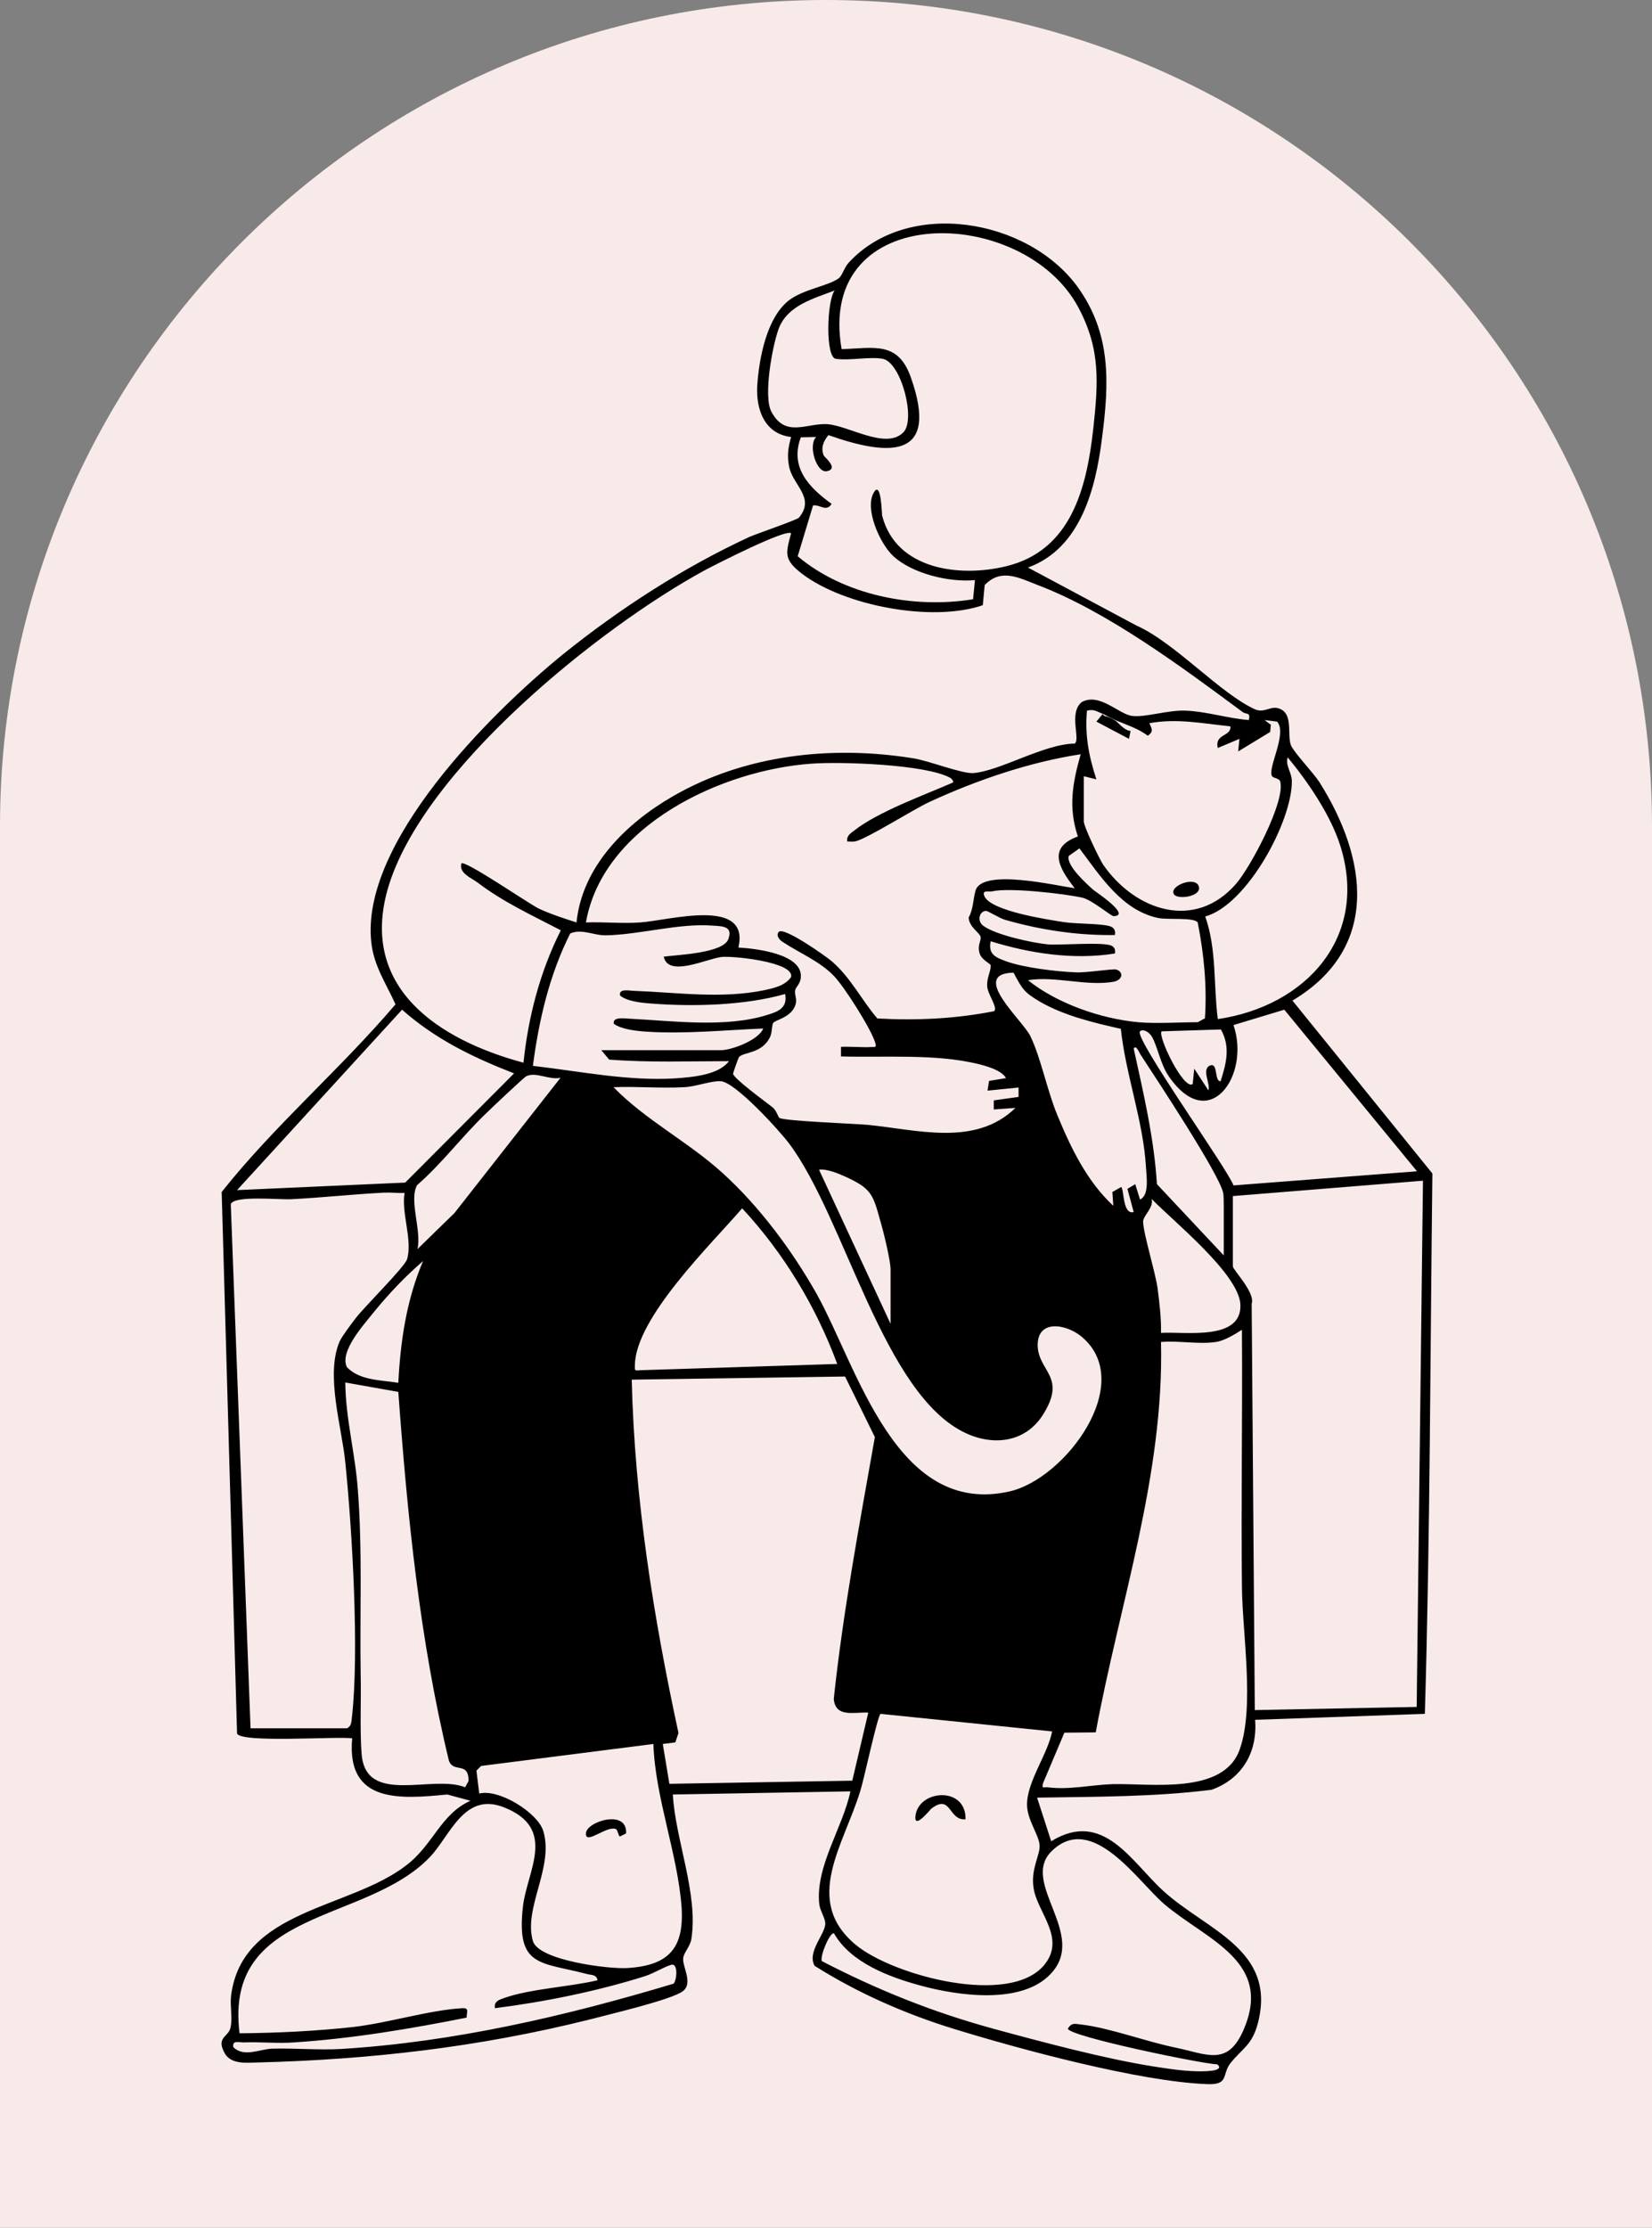
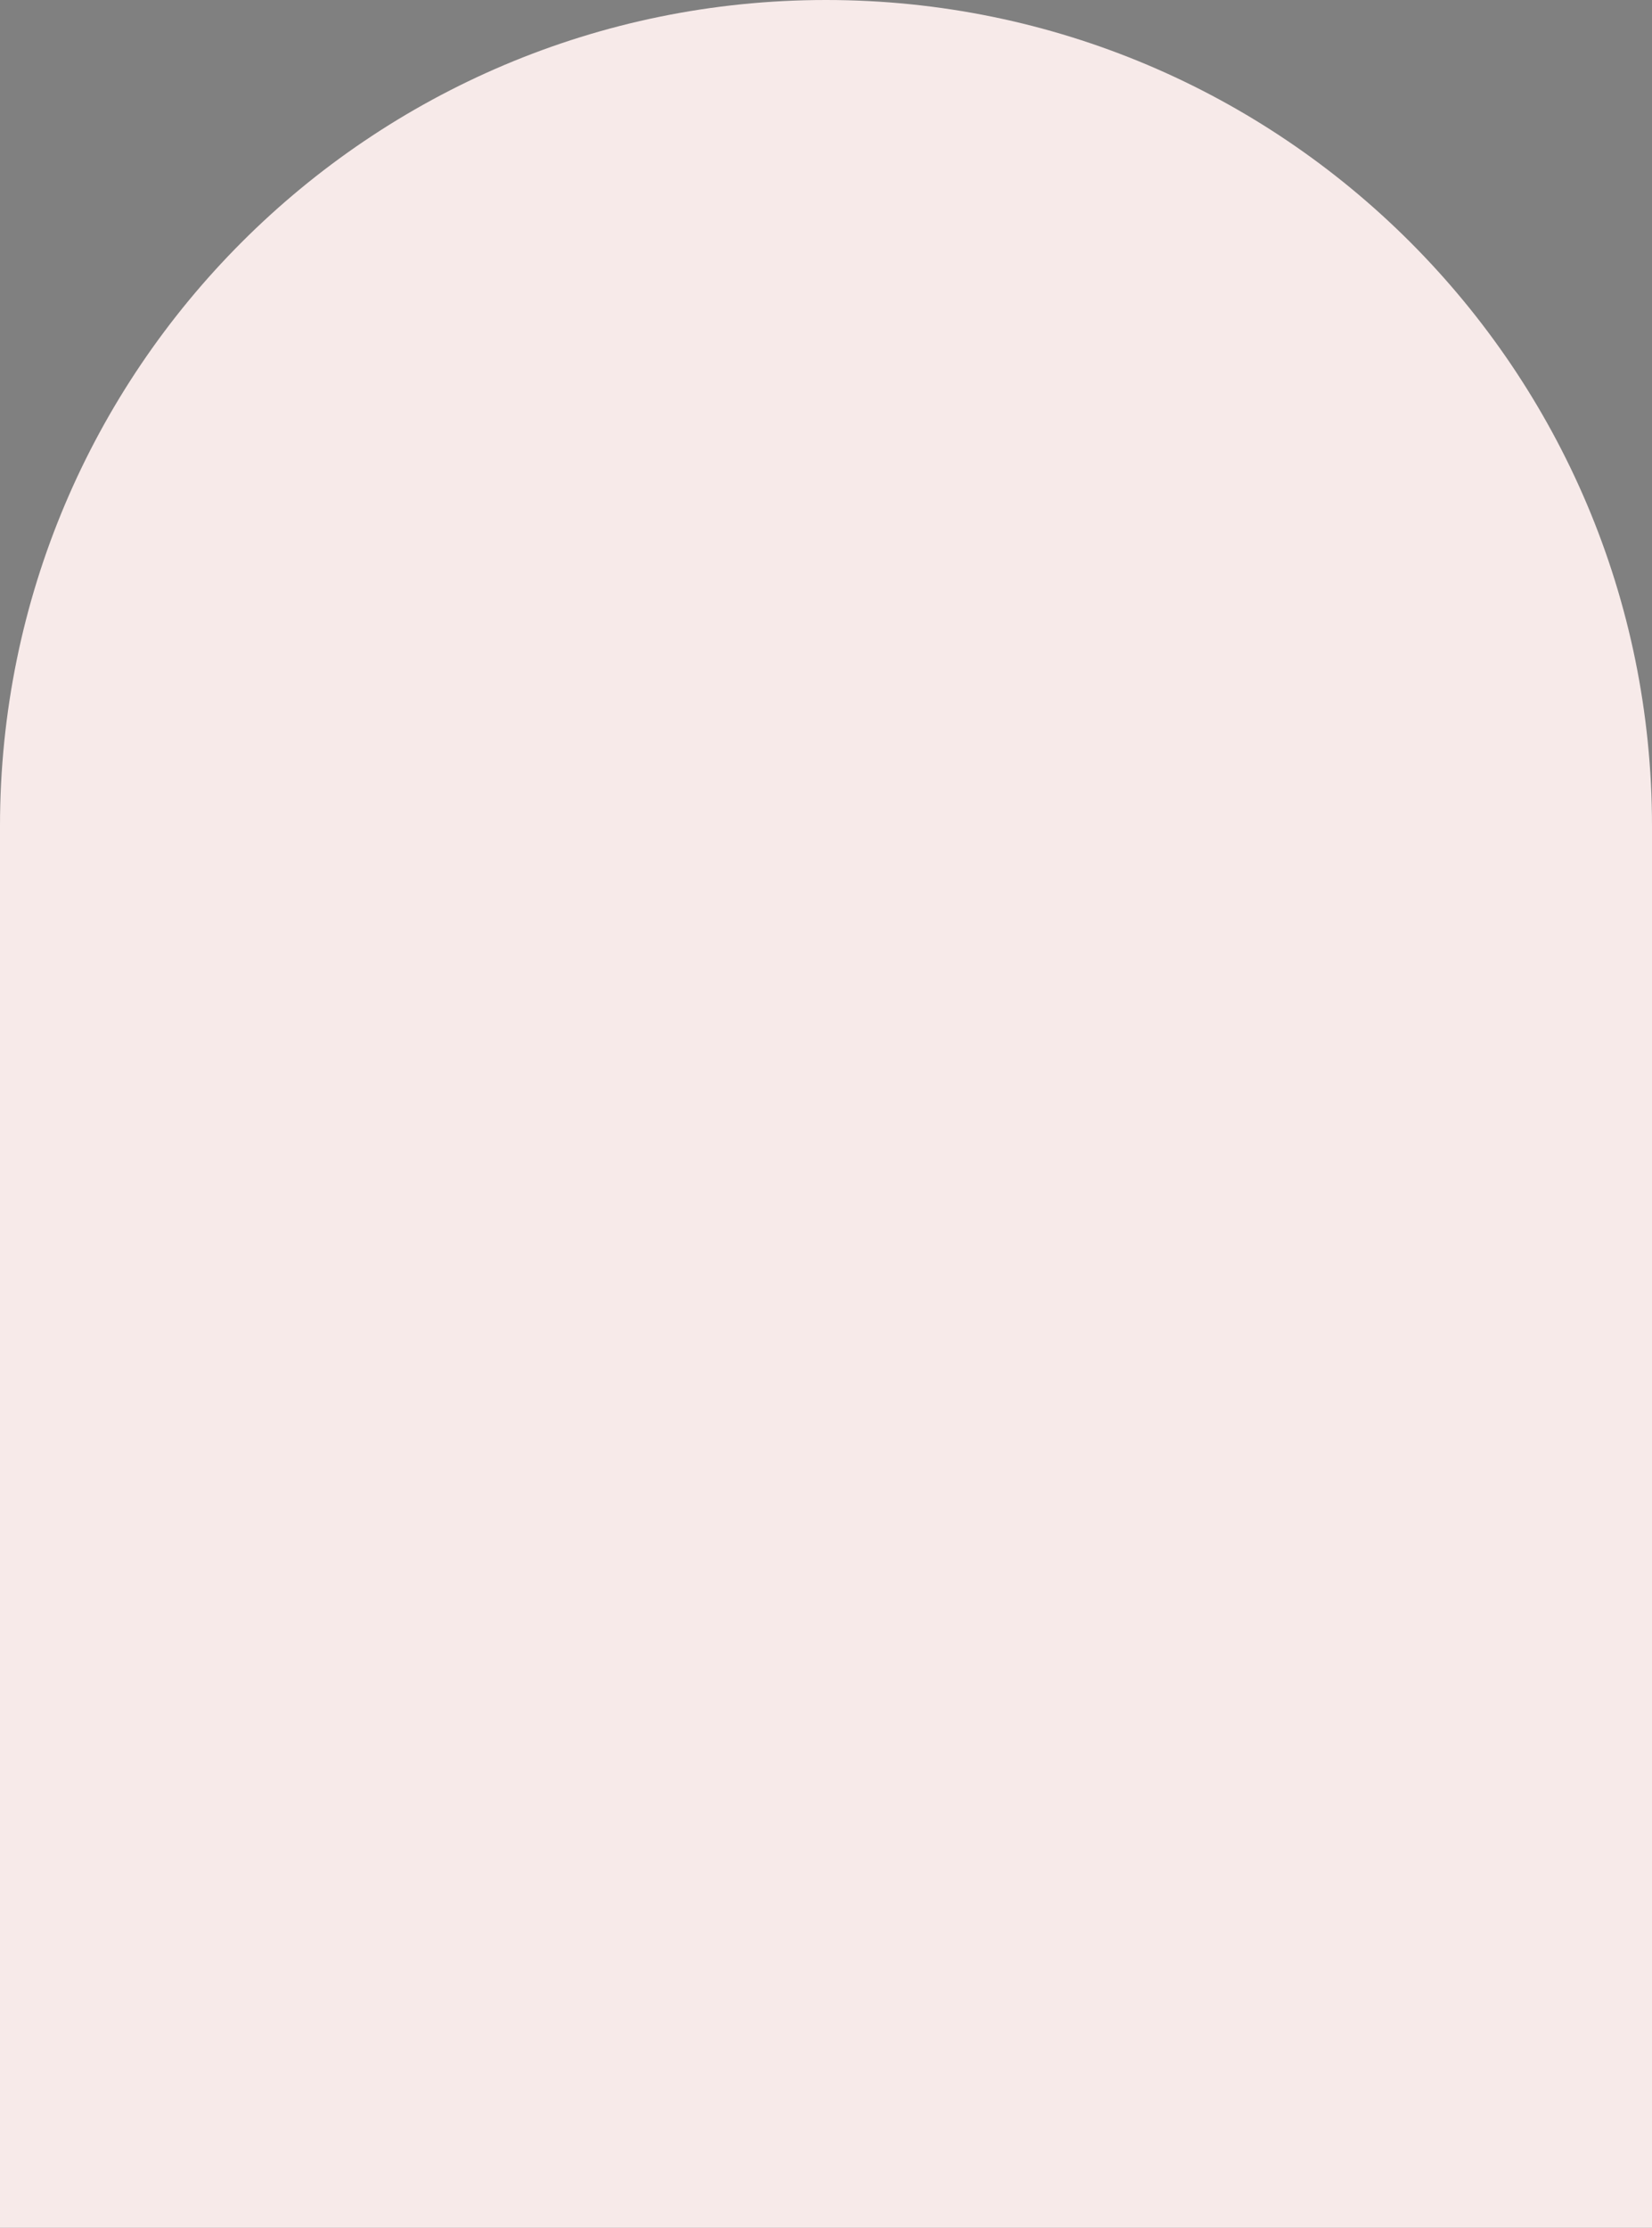
<svg xmlns="http://www.w3.org/2000/svg" width="425" height="573" viewBox="0 0 425 573" fill="none">
  <rect x="0" y="0" width="425" height="573" fill="#808080" stroke="none" />
  <path d="M0 212.5C0 95.139 95.139 0 212.5 0C329.861 0 425 95.139 425 212.5V573H0V212.5Z" fill="#F7EAE9" />
  <mask id="mask0_209_24013" style="mask-type:alpha" maskUnits="userSpaceOnUse" x="0" y="0" width="425" height="573">
-     <path d="M0 212.5C0 95.139 95.139 0 212.5 0C329.86 0 425 95.139 425 212.5V573H0V212.5Z" fill="#F7EAE9" />
-   </mask>
+     </mask>
  <g mask="url(#mask0_209_24013)">
-     <path fill-rule="evenodd" clip-rule="evenodd" d="M264.461 145.98L292.388 160.912C302.235 165.271 313.938 178.427 322.897 182.462C325.238 183.431 326.691 181.655 328.709 182.14C332.906 183.189 331.049 188.839 332.098 191.664C332.906 193.601 337.829 198.686 339.443 201.188C351.873 220.882 355.102 243.885 332.502 257.364L368.5 301.837C367.935 348.166 367.935 394.495 366.563 440.824L322.897 442.358C323.543 450.671 319.588 457.532 311.678 460.357C296.908 462.213 281.734 462.132 266.802 462.375L270.434 473.594C283.832 465.361 291.016 478.84 299.248 486.346C310.387 496.516 328.466 501.44 323.624 520.326C322.09 526.218 319.507 526.864 316.44 530.819C314.342 533.644 316.198 536.308 310.548 536.065C293.195 535.42 262.443 527.106 245.413 521.86C232.822 517.986 220.553 512.578 209.576 505.637C207.559 502.085 212.24 497.565 212.321 494.821C212.321 493.368 211.029 491.593 210.787 489.898C209.657 480.131 216.841 470.123 218.778 460.76L173.094 461.567C173.74 473.19 179.713 487.234 177.856 498.776C177.533 500.713 175.838 502.327 175.758 503.7C175.516 505.798 178.341 509.995 175.758 512.094C173.013 514.354 155.902 518.309 151.382 519.519C123.214 526.541 95.206 529.77 66.23 530.496C63.405 530.577 59.612 530.98 57.917 528.317C55.496 524.12 58.563 523.958 59.208 521.86C59.935 519.6 59.128 515.968 59.45 513.304C62.275 491.028 89.879 491.108 104.488 479.809C111.51 474.481 113.367 466.572 121.034 463.182L115.062 461.567C102.793 462.778 89.072 463.827 90.606 447.12C86.731 446.555 61.549 448.411 60.984 445.828L57.029 306.599C70.589 289.488 87.539 275.04 101.744 258.333C99.403 253.086 96.175 248.486 95.529 242.432C92.624 216.765 126.281 183.431 144.683 168.418C159.292 156.634 175.758 145.98 192.869 138.07C194.967 137.183 205.056 133.712 205.541 133.147C209.899 127.901 203.765 124.753 202.958 119.749C202.474 117.004 202.797 114.986 203.523 112.404C196.743 111.597 194.483 105.462 194.806 99.248C195.29 92.145 197.227 81.571 203.119 77.132C206.994 74.307 213.047 73.581 215.791 71.563C216.679 70.917 217.163 68.819 218.374 67.527C233.629 50.981 264.3 56.227 277.133 73.662C285.931 85.768 285.366 98.44 283.509 112.646C281.895 125.641 278.021 141.057 264.461 145.98ZM250.821 149.209C244.202 149.854 234.436 147.514 229.593 142.832C226.365 139.685 222.41 130.968 224.75 126.771C226.688 123.3 226.849 132.017 226.93 132.582C230.481 146.545 246.866 148.563 258.811 145.657C275.6 141.622 279.554 125.479 281.249 110.386C282.541 98.44 283.186 89.804 277.375 78.989C263.17 52.596 209.819 51.465 216.518 89.804C224.831 89.562 231.046 87.625 234.355 97.149C241.781 118.215 228.705 117.408 213.128 111.919C211.836 113.453 211.11 115.229 211.917 117.166C212.159 117.65 215.872 120.556 212.724 121.201C210.061 121.766 207.801 114.502 209.98 112.404L206.025 112.484C203.119 120.233 208.124 125.398 213.935 129.596C212.643 131.775 211.029 129.757 209.173 129.999L205.218 143.075C217.163 153.164 235.162 156.634 250.336 154.132L250.821 149.209ZM227.172 92.306C223.943 91.66 218.697 92.79 215.146 92.306C212.24 92.306 212.724 77.132 214.742 74.711C209.334 76.809 202.554 78.504 200.294 84.638C198.68 89.078 196.339 101.911 198.438 105.866C201.989 112.646 207.397 108.852 212.724 109.094C218.293 109.417 227.898 115.794 232.418 111.193C235.647 107.884 231.853 93.355 227.172 92.306ZM203.523 137.183C202.312 135.891 183.99 145.254 181.408 146.626C154.207 161.396 108.685 198.04 99.807 228.469C92.381 254.055 112.802 267.453 134.675 273.345C135.886 261.561 138.953 249.858 144.28 239.284C137.016 235.491 129.429 232.02 122.891 227.016C121.115 225.725 118.048 224.595 118.694 222.092C119.582 221.124 136.128 232.504 138.63 233.715C141.778 235.168 145.087 236.217 148.315 237.266C149.768 222.819 161.068 211.761 173.094 204.82C191.658 194.085 214.016 191.664 235.001 195.054C239.037 195.699 247.35 199.009 250.336 198.847C257.197 198.363 268.577 191.341 276.487 191.26C278.021 190.13 274.873 183.431 278.263 180.606C282.864 178.023 287.949 183.835 291.338 184.157C294.567 184.561 300.459 182.624 304.898 182.785C310.225 182.947 315.956 184.803 321.283 185.207C321.767 183.108 320.718 183.835 319.749 183.189C304.253 171.728 284.801 157.199 266.802 150.419C262.201 148.644 257.52 146.061 253.323 150.5L252.838 155.666C239.924 160.105 217.325 155.908 206.348 147.594C201.667 143.962 202.07 142.51 203.523 137.183ZM283.671 183.592C282.299 183.108 281.492 182.301 279.635 182.785C279.07 189.162 280.119 194.489 282.057 200.461L278.828 199.654V211.277C278.828 212.649 282.783 220.801 283.751 222.335C291.984 234.28 307.481 239.526 318.054 227.258C321.687 223.061 330.726 206.192 329.354 201.026C329.112 200.139 327.659 200.219 327.256 199.654C325.964 197.717 331.291 188.597 328.547 185.61L325.319 185.207L326.933 186.417L326.771 188.274L318.539 193.278L318.862 190.049L313.292 192.39C312.405 188.677 316.844 189.484 316.521 186.821C309.337 186.095 302.88 184.722 295.697 186.014C296.343 187.547 296.827 188.112 295.293 189.242C292.711 187.305 289.724 186.417 286.899 185.207C286.254 184.884 285.85 184.722 285.285 184.4C284.801 184.238 284.316 183.835 283.671 183.592ZM278.021 194.004C264.865 196.022 251.386 200.623 239.279 206.192C235.001 208.129 222.894 215.878 219.908 216.443C219.343 216.523 218.616 216.443 217.971 216.443C217.728 215.07 218.697 214.425 219.665 213.698C225.88 208.775 237.826 204.497 245.171 201.269C245.413 200.946 244.767 200.219 244.444 200.058C238.149 196.587 216.195 195.861 208.769 196.426C185.685 198.04 155.095 212.326 150.737 237.266C155.337 237.105 160.099 237.589 164.7 237.266C172.045 236.782 193.03 230.648 189.963 243.723C194.402 243.966 206.429 245.338 206.025 251.31C205.944 253.086 204.734 253.813 204.572 254.7C204.33 256.073 205.218 256.96 204.572 258.655C203.442 261.722 199.407 262.368 198.922 263.095C198.519 263.74 198.68 265.516 198.115 266.727C196.017 271.085 191.335 270.52 190.125 271.892C189.963 272.054 188.591 275.928 188.591 276.17C188.672 277.381 197.227 283.596 198.842 284.887C199.729 285.613 200.214 287.389 200.537 287.551C201.909 288.358 219.665 289.003 223.217 289.326C235.808 290.537 250.901 295.057 261.233 284.968L255.663 285.371V283.031L262.04 282.143V279.721L254.049 280.529L254.453 278.026L258.811 277.3C257.681 275.282 253.888 274.233 251.628 273.668C240.732 271.004 227.575 272.054 216.356 271.731V269.309C216.679 269.067 222.571 269.471 224.024 269.309C224.912 269.229 225.638 269.632 225.154 268.179C224.105 264.628 217.083 253.57 214.419 250.907C210.787 247.194 205.621 245.096 201.344 242.271C200.214 241.544 199.649 240.414 200.375 239.688C201.667 238.316 212.401 245.903 214.016 247.275C219.02 251.633 221.603 257.203 225.719 261.965C235.808 262.53 245.816 262.045 255.663 260.108C256.955 259.462 254.049 255.75 253.968 253.651C253.807 251.553 255.018 249.616 254.856 248.243C254.856 247.921 252.516 246.871 252.031 245.257C251.386 243.078 252.435 242.109 252.273 240.979C252.031 239.849 249.287 238.477 249.206 235.975C250.417 233.877 250.336 231.213 250.982 229.034C252.758 223.303 271.806 227.823 276.487 228.469C272.532 223.384 269.304 218.057 277.294 215.151C274.792 207.645 275.922 201.43 278.021 194.004ZM313.292 262.126C335.973 258.817 352.277 240.979 344.77 217.411C342.268 209.582 336.538 201.188 331.291 194.811C330.565 196.749 332.341 198.686 332.341 200.865C332.502 211.035 320.879 232.747 310.064 235.733C313.05 244.208 312.162 253.328 313.292 262.126ZM292.872 262.933C297.553 263.337 303.284 262.933 308.046 262.933C308.369 262.933 309.418 262.126 309.983 261.965C310.548 253.732 309.741 245.418 308.127 237.266C307.158 235.894 300.54 236.621 298.038 236.136C288.594 234.199 283.025 225.24 277.698 218.218L274.954 220.155C274.227 222.577 279.474 227.258 281.249 228.872C281.814 229.357 291.177 235.491 286.496 235.652C285.85 235.652 280.927 231.455 278.424 230.89C273.662 229.841 259.538 228.227 255.179 229.276C254.453 229.437 252.516 228.792 253.242 230.487C254.856 234.361 269.627 236.54 273.743 237.186C276.891 237.67 283.106 237.509 285.527 238.235C286.576 238.558 287.061 239.365 286.819 240.495C277.294 240.656 267.609 239.204 258.408 236.54C257.116 236.136 254.13 234.28 253.646 234.28C251.87 234.441 251.305 236.944 253 238.154C256.228 240.495 265.51 242.513 269.627 242.916C272.936 243.158 284.316 242.19 286.092 243.32C286.819 243.804 286.98 244.369 286.819 245.257C276.164 246.952 265.107 245.257 254.856 242.109C254.211 245.499 256.067 246.226 258.892 247.275C263.331 248.889 271.967 249.938 276.81 250.1C279.232 250.261 286.334 249.131 287.141 249.373C289.079 249.938 288.917 252.037 286.496 252.521C279.393 253.732 271.483 250.988 264.461 252.118C271.887 258.09 283.187 262.045 292.872 262.933ZM154.692 270.117H185.524C188.187 270.117 195.21 267.534 196.339 264.547C186.412 264.951 176.242 266 166.314 265.355C163.812 265.193 159.938 264.79 157.92 263.337C157.436 261.319 161.31 262.045 162.359 262.045C173.256 262.61 186.735 264.386 197.308 261.077C200.294 260.189 202.635 259.22 201.989 255.669C191.497 258.655 178.018 258.978 167.121 258.09C164.942 257.929 161.229 257.525 159.534 256.073C159.05 254.135 162.117 254.862 163.166 254.862C174.143 255.265 185.605 256.96 196.582 254.7C199.164 254.135 201.909 253.57 203.523 251.31C204.411 247.436 188.591 245.822 185.605 246.145C181.73 246.629 171.883 251.472 170.754 246.064C174.386 245.58 186.089 245.176 187.38 241.544C188.591 238.235 185.928 238.235 183.183 238.074C174.708 237.428 164.539 240.414 155.902 240.576C152.755 240.656 149.768 238.8 146.701 240.091C141.374 250.665 138.63 262.368 137.096 274.152C149.042 275.524 161.472 278.107 173.578 277.381C178.018 277.058 184.798 276.574 187.542 272.942C177.291 272.942 167.041 273.345 156.709 272.538L154.692 270.117ZM288.352 264.628C281.492 263.095 273.743 261.238 267.609 257.687C263.493 255.265 263.008 254.458 260.748 250.181C249.206 250.423 263.25 262.53 265.107 266.565C267.851 272.296 269.385 280.529 272.048 286.905C275.519 295.299 279.635 303.855 286.415 310.15L286.173 306.599L288.433 305.307C289.24 305.953 288.756 312.491 291.661 311.764L290.047 305.792L292.065 304.581L293.276 308.536C295.697 307.487 294.971 302.725 294.809 300.142C294.163 288.519 289.563 276.251 288.352 264.628ZM60.984 306.115L104.246 304.177L132.253 276.089C121.68 271.973 111.995 267.292 103.439 259.705L60.984 306.115ZM364.545 301.272L330.404 259.705L317.328 263.66C321.767 276.574 311.032 292.07 300.62 276.735C298.522 273.668 297.796 269.148 296.343 266.646C295.616 265.435 294.083 264.547 293.276 265.274C291.581 266.807 315.956 300.868 317.328 304.904L364.545 301.272ZM314.019 278.107C315.472 273.507 316.602 269.309 314.1 264.79L298.845 265.274C297.715 266.323 304.495 280.529 306.835 278.834L307.239 274.879L310.871 280.448C311.517 278.914 309.015 275.04 311.275 274.072C313.454 273.184 312.324 278.188 314.019 278.107ZM314.826 322.903V310.554C314.826 309.666 314.826 307.244 314.665 306.76C313.535 301.756 297.311 277.219 293.356 271.166C293.114 270.762 292.226 268.583 291.661 269.713C294.163 281.174 296.908 292.716 297.634 304.581L314.826 322.903ZM144.199 277.219C141.213 277.865 137.984 275.605 135.401 276.816C134.756 277.139 125.958 285.452 124.586 286.824C118.613 292.635 113.609 299.335 107.313 304.823C105.134 308.617 108.524 316.607 107.394 321.289L116.918 312.007L144.199 277.219ZM157.839 279.641C166.072 288.116 177.049 293.685 185.847 301.675C195.371 310.312 203.765 321.611 210.061 332.75C220.634 351.717 230.481 390.298 259.78 383.599C274.147 380.29 292.388 355.672 278.263 343.807C274.147 340.417 266.64 339.287 266.963 346.39C267.367 352.928 274.47 354.219 268.255 363.986C263.815 370.927 255.744 371.976 248.561 368.667C227.252 358.901 217.486 313.459 203.039 294.169C200.375 290.618 189.156 278.349 185.443 278.107C182.941 277.946 178.825 279.56 175.919 279.641C169.866 279.964 163.812 279.399 157.839 279.641ZM229.109 340.498V326.535C229.109 324.194 227.253 316.607 226.445 313.944C224.589 307.164 224.105 305.711 217.648 302.725C215.872 301.917 212.643 300.545 210.706 300.868L229.109 340.498ZM317.167 307.648V325.728C317.167 326.616 322.978 332.427 322.009 335.333L322.816 439.856L364.464 439.049L366.079 303.693L317.167 307.648ZM64.455 444.537H89.314C90.444 443.891 90.364 443.003 90.525 441.793C92.462 424.924 90.606 393.527 88.83 376.093C87.942 367.053 83.664 353.654 87.377 345.018C88.023 343.646 90.283 340.66 91.332 339.287C93.511 336.301 104.085 325.97 104.73 323.871C106.183 318.948 103.197 312.007 104.085 306.841C102.39 306.922 100.614 306.68 98.838 306.76C90.928 307.164 82.857 308.052 74.867 308.455C71.961 308.617 60.096 307.406 59.37 309.747L64.455 444.537ZM298.683 342.839C304.737 342.435 319.588 345.018 319.104 335.494C318.7 327.665 301.831 314.105 296.262 308.374C296.908 310.634 294.002 312.733 294.083 314.267C294.163 317.334 297.15 326.938 297.796 331.297C298.28 335.09 298.764 338.965 298.683 342.839ZM215.388 350.829C209.98 336.14 201.586 322.257 190.932 310.796C183.103 319.916 163.409 338.965 163.328 351.233C163.328 352.444 163.167 352.605 164.539 352.444L215.388 350.829ZM102.47 355.672C103.035 344.857 104.569 334.364 108.847 324.356C104.246 328.311 99.888 332.911 96.094 337.592C93.592 340.74 87.296 347.601 89.234 351.637C92.543 355.107 97.951 354.946 102.47 355.672ZM312.727 345.18C308.45 345.825 303.042 344.776 298.683 345.18C299.491 379.482 288.029 412.333 281.895 445.586L273.824 445.667L268.335 458.662C268.012 460.195 268.335 459.63 269.465 459.711C275.115 460.437 280.846 459.065 286.254 458.904C296.101 458.662 314.826 461.729 318.942 449.945C322.816 439.049 319.588 419.839 319.507 408.136C319.265 386.101 319.669 364.066 319.507 342.032C317.651 343.242 314.826 344.937 312.727 345.18ZM223.378 440.501C219.665 440.34 214.903 441.874 214.5 436.95C216.921 414.27 221.118 391.993 225.073 369.636L217.406 354.058L162.521 354.865C163.247 385.455 168.09 415.884 174.547 445.748L173.74 448.169L170.511 448.573L172.206 458.823L219.262 458.016L223.378 440.501ZM102.47 358.013L88.83 355.591C88.911 364.873 91.413 373.994 92.058 383.195C93.269 398.692 92.543 414.996 92.785 430.574C92.946 436.95 92.543 445.021 93.027 451.075C93.996 464.554 111.268 456.321 119.662 459.711L120.55 458.097C120.55 452.85 116.595 456.24 115.465 452.77C107.959 421.695 104.811 389.894 102.47 358.013ZM270.676 445.344L226.526 440.824C225.719 441.47 222.248 457.774 221.36 460.518C217.163 474.482 206.348 488.768 220.15 500.229C229.674 508.139 259.78 516.21 268.658 505.395C274.308 498.534 266.882 491.915 265.914 485.701C265.107 480.696 267.609 477.226 267.447 474.643C267.286 471.899 264.219 468.105 264.219 464.15C264.219 458.178 269.546 451.236 270.676 445.344ZM123.294 461.325C128.379 460.034 138.307 466.249 139.76 470.93C142.585 480.293 134.594 490.705 137.096 499.26C138.549 504.265 156.709 506.524 161.391 506.202C172.126 505.556 176 501.036 175.354 490.624C174.386 476.984 168.574 462.455 168.09 448.573L123.779 454.223L122.568 455.433L123.294 461.325ZM153.723 509.349C153.4 507.735 152.028 508.058 150.979 507.735C138.953 504.587 132.818 506.04 134.513 490.543C135.482 481.342 143.553 470.365 129.671 464.877C119.339 460.76 115.788 472.302 110.542 477.71C94.076 494.902 57.594 490.705 61.63 522.99C71.315 522.909 81.243 522.425 90.848 521.376C99.888 520.326 110.461 517.017 118.936 516.533C120.873 516.452 119.985 517.582 120.066 518.954C105.457 521.86 90.606 524.362 75.674 525.331C71.396 525.653 67.118 525.169 62.84 525.331C61.63 525.411 59.693 524.604 60.016 526.541C62.76 529.286 66.876 527.026 70.024 526.945C75.835 526.783 81.969 527.348 87.7 527.026C116.757 525.25 145.571 518.551 173.256 510.237C174.063 509.672 174.628 504.749 172.61 505.395C170.754 505.96 168.171 507.574 165.911 508.3C153.642 512.174 140.083 514.919 127.33 516.533C127.007 514.676 128.541 514.354 129.832 513.869C136.531 511.529 146.62 511.044 153.723 509.349ZM313.131 530.98C309.015 530.819 274.712 523.716 274.712 521.779C275.761 520.165 276.487 520.569 278.102 520.73C285.285 521.537 294.971 525.169 302.558 526.703C310.306 528.317 315.633 531.465 319.669 522.667C327.982 504.507 310.467 499.099 299.491 489.736C292.63 483.844 281.007 466.007 270.595 476.096C262.201 484.248 280.039 497.565 270.272 507.735C262.766 515.726 246.301 513.304 236.857 510.722C228.786 508.542 218.858 504.829 214.581 497.323C213.612 496.678 210.868 503.135 211.433 504.426C225.8 511.852 239.844 517.501 255.421 521.779C267.851 525.169 284.478 529.608 296.908 531.545C301.508 532.272 307.4 533.16 311.92 532.595C313.05 532.433 314.422 531.949 313.131 530.98Z" fill="black" />
-     <path d="M285.202 184.475C285.687 184.637 286.252 184.959 286.817 185.282C287.704 185.767 288.996 187.784 290.852 188.026L290.449 190.044L282.054 185.605L283.669 183.668C283.992 184.314 284.718 184.233 285.202 184.475Z" fill="black" />
-     <path d="M248.401 467.944C243.961 468.348 244.769 461.245 239.603 465.2C239.361 465.361 234.841 471.092 235.567 466.733C236.697 460.276 248.562 459.469 248.401 467.944Z" fill="black" />
-     <path d="M158.563 470.532C156.384 469.241 150.572 474.729 150.734 471.582C150.815 468.515 161.469 465.205 161.065 471.582L159.451 472.389C159.047 471.985 158.886 470.774 158.563 470.532Z" fill="black" />
    <path d="M302.069 230.087C300.455 227.907 307.8 225.083 308.446 228.15C309.011 230.571 303.119 231.459 302.069 230.087Z" fill="black" />
  </g>
</svg>